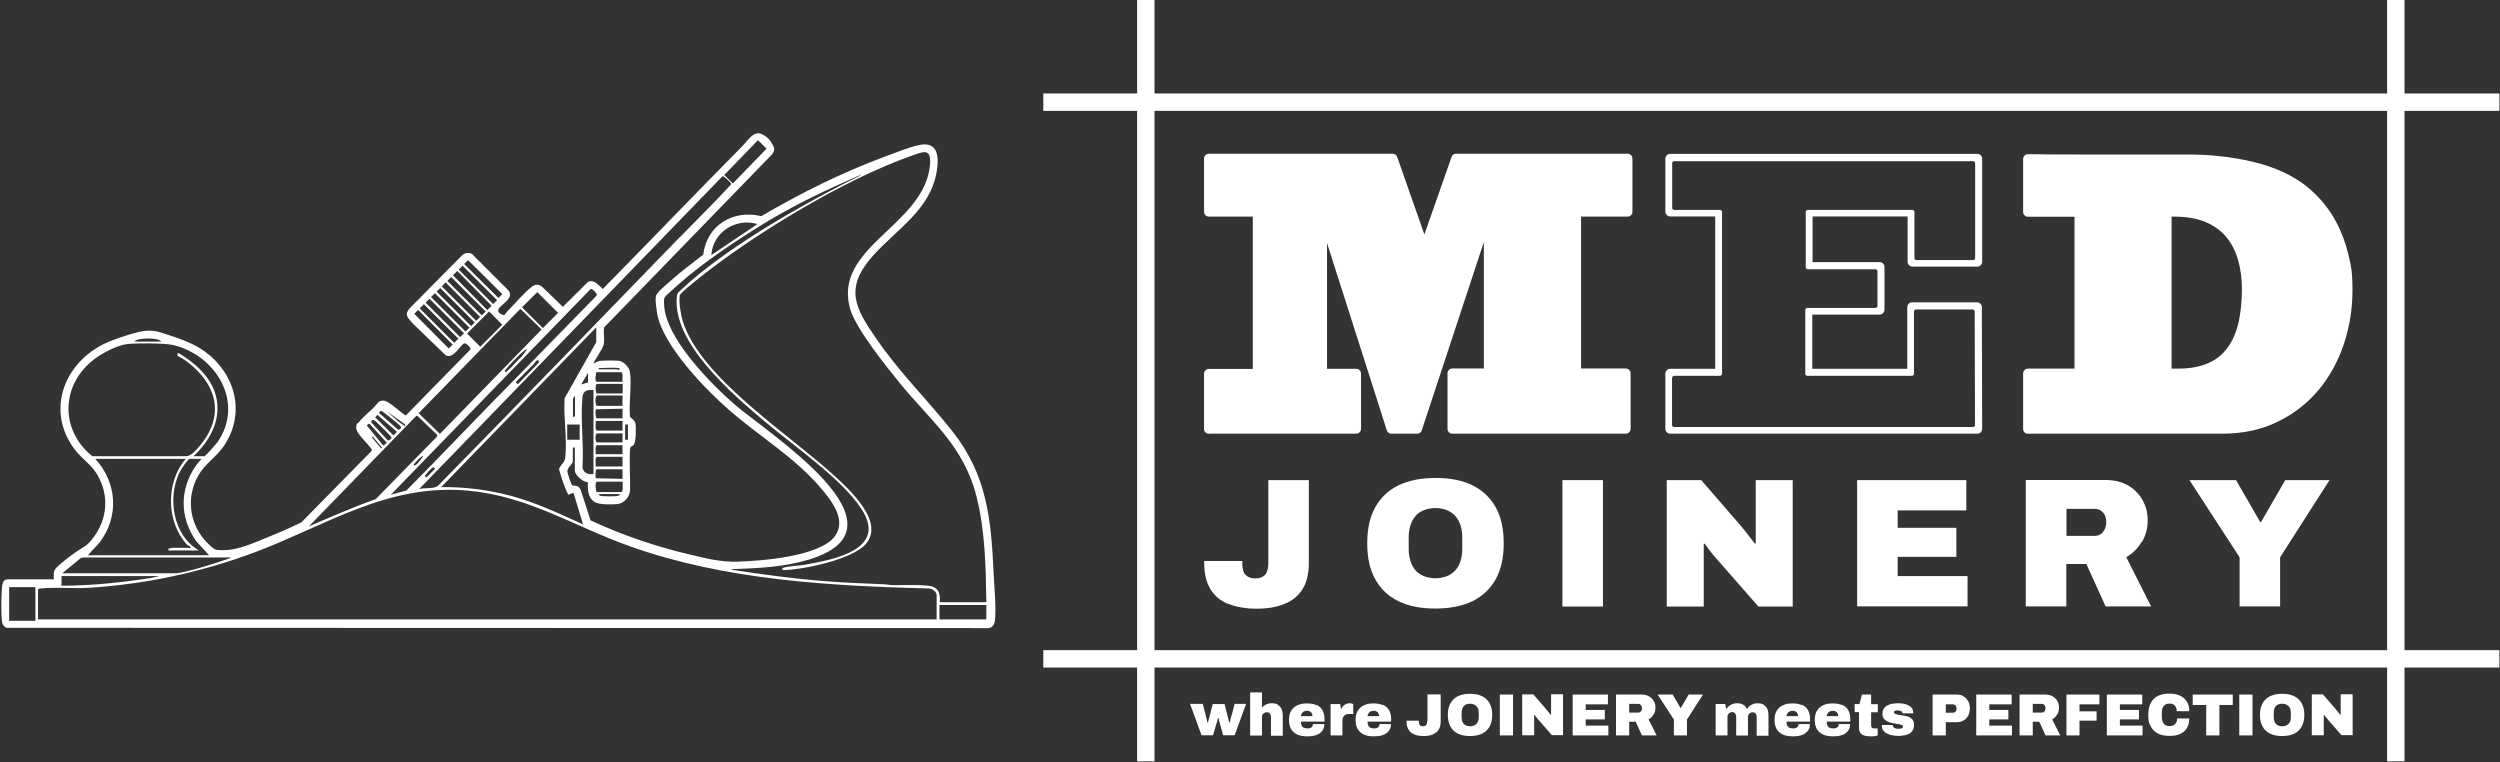
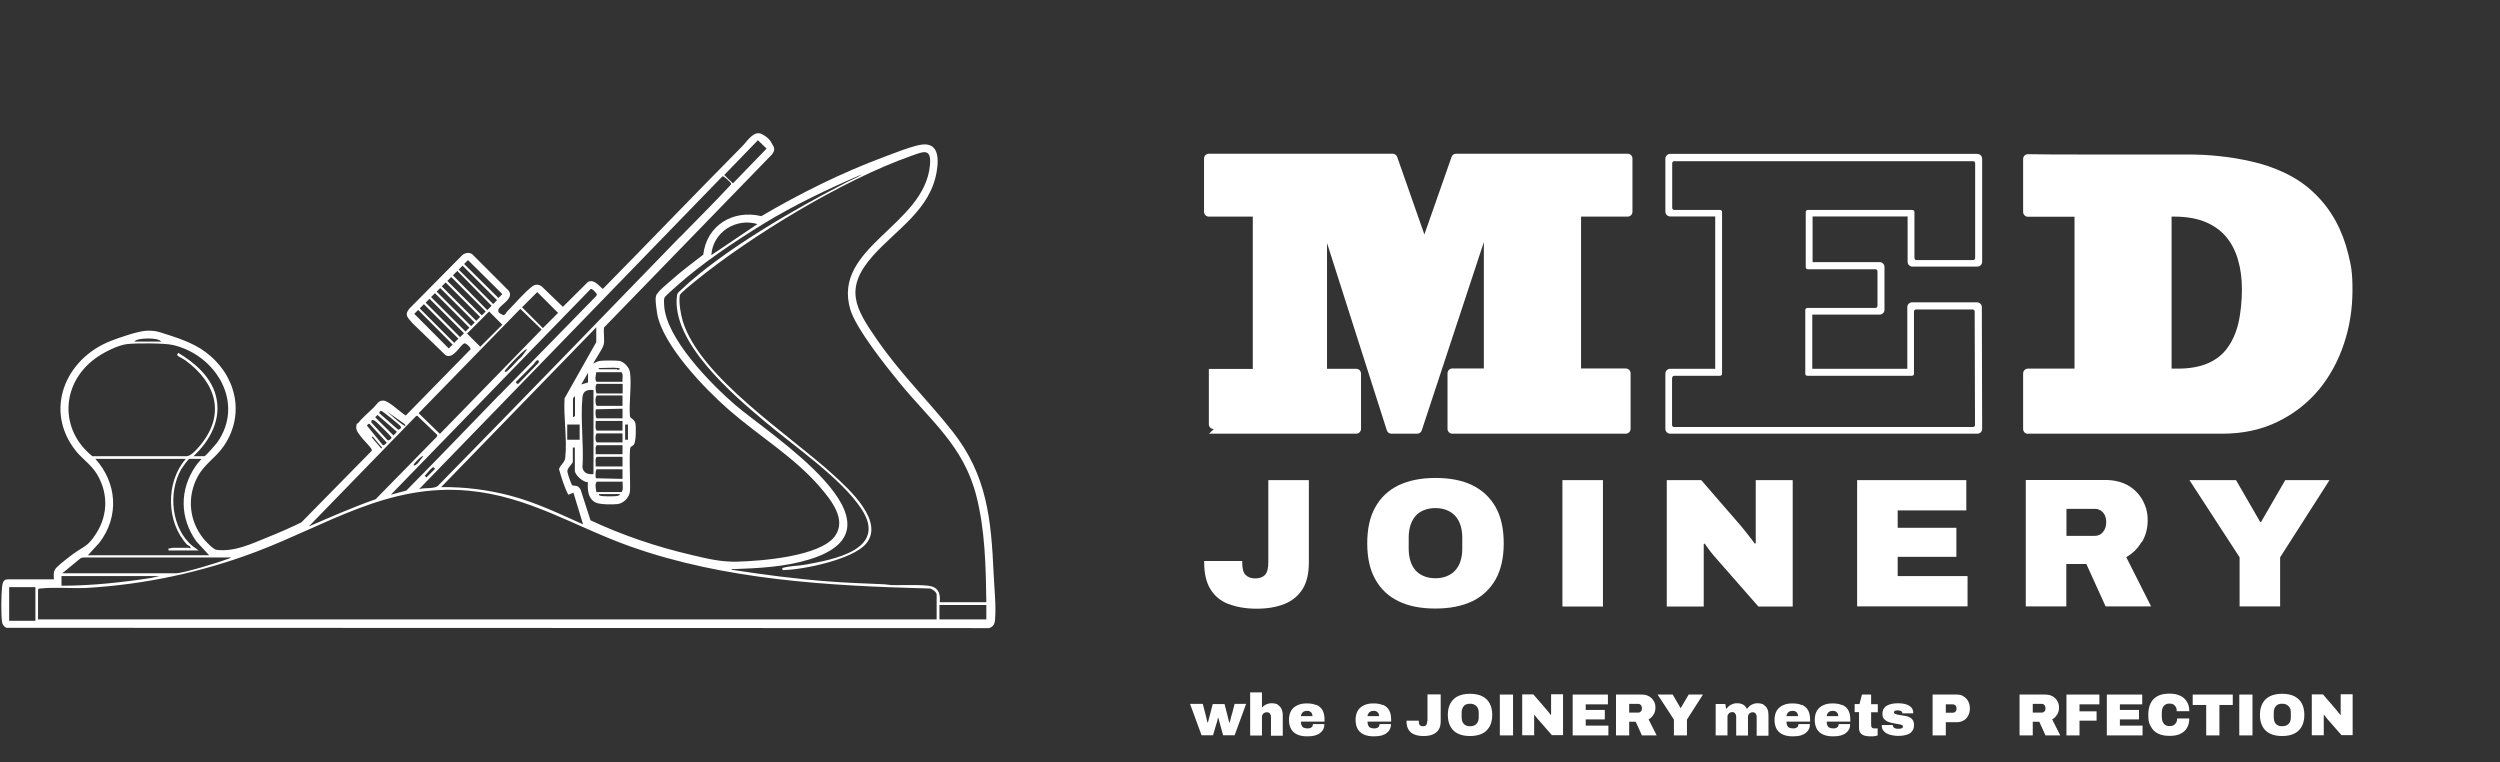
<svg xmlns="http://www.w3.org/2000/svg" id="Layer_1" version="1.1" viewBox="0 0 1610 491">
  <rect x="0" y="0" width="1610" height="491" fill="#333333" stroke="none" />
  <defs>
    <style>
      .st0 {
        fill: #fff;
      }
    </style>
  </defs>
  <path class="st0" d="M34.7,373.2c0-3.3-.7-5.2,1.8-7.8s10.2-8.5,13.1-10.4c5.1-3.3,6.7-3.6,10.6-8.9,9.1-12.2,10.2-27.2,2.4-40.5-3.7-6.2-9.1-9.6-13.5-14.9-21.2-26.3-7.1-59.8,22.4-71.2,5.4-2.1,17.5-6.3,22.8-6.5s7.1.5,9.8,1.3c9.4,3,20.1,6.3,28.1,12.3,19.5,14.3,26.1,39.6,12.1,60.4-5,7.5-12.3,11.5-16.8,19.6-7.3,13.2-5.8,29,3.8,40.6,1.5,1.8,6.1,6.7,8.2,6.9,11.7,1.4,22.4-3.9,33.1-8.2,7.3-2.9,14.5-6.1,21.5-9.5l45.3-46.1v-.9c-2-3.3-10.2-10.3-10-14s.7-2.2,1.4-3.1c2-2.8,7.1-7.1,9.8-9.8s3-4.6,6.4-4.5,11,7.7,14.3,9.6l41.7-42.6c.5-.9-2.9-4.2-3.9-3.9-2.6.7-7.1,10.7-12.2,7.6l-21.2-20.5c-2.7-3.4-5.6-5-2.2-9.3l34.2-34.6c1.8-1.5,4.4-2,6.4-.6l23.3,23.3c4.3,5.2-5.7,9.5-6.4,12.3s2.1,2.8,2.9,3.6c1.3.4,2-1.6,2.8-2.4,4.4-4.4,11.3-12.5,16-16,2.1-1.5,3.8-1.5,6-.2l13.8,13.3,16.2-16.1c4-1.8,6.8,2.4,9.5,4.6,30.1-30.6,59.7-61.5,89.9-92,3.1-3.1,7.3-10.4,12.6-7.7s6.1,5.8,6.7,6.6c1.7,2.5,1.5,4-.2,6.4l-108.2,111.5c-.5,3.4.5,7.7-.2,10.9s-7,11.8-6.6,12.3c1.4-.7,2.7-1.5,4.3-1.7,2.5-.3,9.9-.3,12.3,0,3,.5,6.5,4.2,6.9,7.3,1.2,8.5-.8,19.6,0,28.4.2,1.2,2.9,2,3.5,4.5.5,2.3.4,11.8-.9,13.6-.7,1-1.8,1.2-2.2,1.8-1.2,1.7,0,24-.4,28.4-.4,3.9-3.9,7.6-7.8,8.2-3.2.4-11.7.4-14.4-1-5-2.7-5.1-8-4.9-13.1-3,.2-8.4-4.6-8.4-7.4v-14.9h-1.3v9.1c0,1.4-3.9,4.2-3.5,6.5s2.7,8.5,3.1,8.7c1.2.7,3.6-.6,5.4,2.8l6.4,19.8c20.8,9.7,42.7,17.1,65.1,22.3,10.2,2.4,18.9,4.6,29.5,4.3,15.3-.4,53.1-3.3,62.7-16.3,8-10.8-2.5-23.5-9.5-31.7-16.7-19.4-39.2-32.8-58.4-49.5-15.6-13.6-42.8-41.7-46.5-62.2-.4-2.3-1.2-8.3-.9-10.4s.7-2,1.2-2.8c1.5-2.2,6.6-6.4,8.9-8.4,6.5-5.8,13.6-11.1,20.5-16.4,2.2-18.9,19.2-29.2,37.4-24.8,25.4-14.9,52-28.1,79.7-38.4,6.4-2.4,15-5.8,21.5-7.3,12.5-2.9,13.3,7.2,11.8,16.6-4,25-25.8,37.4-41.2,54.7-18.8,21.2-11.2,33.9,2.8,54.1,15,21.7,32.5,38.7,48.5,58.9,22.3,28.3,24.9,56.6,26.5,91.6.4,8.8,1.7,21.2.9,29.7-.2,2.7-1.1,4.6-3.9,5.4l-632.9-.2c-1.5-.9-2.5-2.1-2.7-3.9-.7-4.6-.5-17.4,0-22.2s2-5.1,4.2-5.1h29.5-.3ZM488.1,90.3l-21.7,22.4,5.6,5.4,21.7-22.4-5.6-5.4ZM605,387.8h30.2c-.3-22.6-.8-46.4-6.4-68.3-8.2-32.4-29.5-48.5-49.5-73-8.7-10.6-28.1-35-31.7-47.2-11.9-40.2,47.8-54,51.3-93,1-11.4-4.4-8.6-12.1-5.9-43.6,15.3-103.1,51.4-139,80.6-1.6,1.3-9.7,7.8-10,9.1-.8,4.4.6,12.4,1.9,16.7,11.2,36.4,69,73.3,97.1,99.1,10,9.2,33.2,30,20.8,44.4-8.5,9.9-39.7,16.5-52.5,16.8-.5,0-.9.4-1.2-.4-.4-1.1,0-.9.7-1.1,3.8-1.1,9.5-1.2,13.6-1.9,18.5-3.3,53.8-9.7,36.6-35.9-12.9-19.7-43.7-40.7-62.2-56.3-20.7-17.4-60.6-51.3-56.6-81.4.2-1.5,1.6-2.5,2.7-3.5,26.7-25.4,73.5-52.3,106.5-69.2,3.2-1.7,7-3,9.8-5.1-21.8,9.4-43.4,19.6-63.6,32-18.5,11.4-39.2,25.2-55.3,39.6-1.3,1.2-7.8,6.8-8.2,7.8-.4,1-.3,3.5-.2,4.7,1,21.4,30.1,50.8,45.7,64.3,21.2,18.4,116.9,78.8,47.4,99.7-15.5,4.7-32,5.5-48.1,6.1-.5,0-1.7-.3-1.5.4,20.5,3.2,41.2,5.9,61.9,7.5,11.5.9,23.1,1.3,34.6,1.8s1.7.4,2.6.5c8.7.4,19.1-.4,27.5.5,6.3.7,8,4.7,7.4,10.6h-.2ZM437.8,152.8c11-11.3,22.2-22.3,32.9-33.9.3-.3.2-.5,0-.9-.4-.8-4.6-4.9-5.5-4.4l-195.3,201.4c3.3-1.1,9.3,0,12-2,52.2-53.2,104-106.8,155.9-160.3h0ZM487.8,144.3c-13.9-4.2-28.8,5.3-29.7,20l29.7-20ZM301.4,167.5l-2.5,2.5,22.1,21.9,2.5-2.5-22.1-21.9ZM297.9,171.1l-2.5,2.5,22.2,22.2,2.5-2.5-22.2-22.2ZM294.5,174.5l-2.8,2.8,22.1,22.4,2.8-2.8-22.1-22.4ZM290.6,178.4l-2.5,2.5,22.2,22.2,2.5-2.5-22.2-22.2ZM287,181.9l-2.5,2.5,22.2,22.2,2.5-2.5-22.2-22.2ZM283.5,185.5l-2.3,2.3,22.2,22.2,2.3-2.3-22.2-22.2ZM321.6,254.4c20.7-21.2,41.7-42.5,62.4-63.8l.4-.9c0-.6-3-4.1-4-3.6l-128.7,132.5,10-2.7c20.1-20.3,39.9-41,59.8-61.5h.1ZM346,188.1l-9.8,9.8,13.4,13.4,9.8-9.8-13.4-13.4ZM280.1,188.8l-2.5,2.5,22.2,22.2,2.5-2.5-22.2-22.2ZM276.6,192.4l-2.5,2.5,22.2,22.2,2.5-2.5-22.2-22.2ZM273,195.9l-2.7,2.7,22.2,22.2,2.7-2.7-22.2-22.2ZM335.1,198.9l-65.5,67.2,13.7,13.3,65.5-67.2-13.7-13.3h0ZM269.3,199.6l-2.5,2.5,22.2,22.3,2.5-2.5-22.2-22.3ZM315,200.6l-14.2,14.2,8.5,8.5,14.2-14.2-8.5-8.5ZM384,220.3v-9.5l-99.9,102.9c15-.2,30,1.7,44.5,5.5,16.3,4.3,31.6,11.6,46.9,18.5l-6.2-20.4-3.3,1.3c-2.7-5.1-4.4-11-6-16.5.8-2.6,3.7-4.3,4-7.1,1.4-12-1.2-26.3-.4-38.5l20.3-36v-.2ZM103.9,220.1c-.5-1-2.5-1.5-3.4-1.7-3-.6-7.3-.5-10.4,0-1,.2-3,.6-3.5,1.6h17.3ZM124.4,293.8h7.3c.6,0,7.3-7.6,8.1-8.7,18.1-25.5-.6-56.4-28.3-62.9-5.5-1.3-23.9-1.3-29.8-.6-6.2.8-15.7,5.7-20.7,9.5-21.7,16.2-22.8,45.7-1.5,62.7h60.7c2.7-.1,5.9-3.8,7.8-5.9,17.6-20.2,11.7-41-8.6-55.8-.9-.7-5-2.8-5.1-3.1-.3-.6,0-1.4.6-1.7,10.3,6.1,20.7,15.1,24,27.1,4.2,15.3-3.5,29.3-14.4,39.5h0ZM339.6,225c-.9-.2-1.2.2-1.8.6-2.2,1.6-10.5,10.1-12.1,12.4-.3.5-1.1,1-.4,1.4s1-.2,1.6-.7c3.2-2.6,5.9-6.4,9.1-9.1l3.5-4.7h0ZM346.7,232.1c-1.1-.8-2.5,1.9-3.1,2.5-3.7,3.8-7.6,7.5-11.3,11.3-.3.7,1.3,2,1.8.9l12.7-13.1c.4-.2,0-1.5,0-1.6h-.1ZM398,237c-2.9-.4-7.9,0-11.1,0s-.7.5-1.1.4v.4h11.3c.3,0,.6.7,1.6.2s.5-.5.4-.7c-.5.1-.9-.4-1.1-.4h0ZM400.9,245.9c-.3-2,.7-4.7-.7-6.2h-16.2c-.2,1.9-1.2,4.6.2,6.2h16.7ZM378.7,246.3v-6.2l-4.4,7.5,4.4-1.3ZM400.9,247.2h-16.6c-1.3,1.6-.6,4.4-.2,6.2h16.9v-6.2h0ZM382.2,251.2c-3.9-.4-6.7.4-7.1,4.6-1.4,14.3,1,30.7,0,45.2.6,3.7,3.6,4.7,7.1,4.3v-54.1h0ZM400.9,254.7h-16.6c-1.1,1.4-1.1,5.2,0,6.7h16.6v-6.7ZM368.9,268.5h.7l.7-.7v-12.6c-.5,0-1.3,1.4-1.3,1.6v11.8h-.1ZM400.9,263.2l-17.1.4c-.4.6-.5,5.2.5,5.8h16.6v-6.2h0ZM245.4,264.5c-.4,0-1.5,1.1-1,1.7l12.1,10.6c1.6-.7,2.5-1.4,1-2.8s-11.4-9.6-12.2-9.5h0ZM249.1,264.9c3.1,2.7,6.6,6.1,10,8.4s1.6.3,1.5-.2l-11.5-8.2h0ZM255.3,277.8l-12.2-10.6-1.5,1.5,11.8,11.7c.4-.5,2.4-2,2-2.6h-.1ZM198.9,339c14.2-6.1,28.4-12.4,43-17.5l39.5-40.3.2-1.1-12.9-12.4-.7.2-69.2,71.2h0ZM249.6,283.5c.8.5,2.5-1,2.6-1.6s-7.3-7.8-8.4-8.8-4.6-4.7-4.7-1.1l10.5,11.5h0ZM400.9,271.1h-17.3c.3,2-.7,4.7.7,6.2h16.6v-6.2h0ZM246.5,286.6c.9.5,2-.9,2.6-1.5l-10.8-11.8c-.8-.9-1.5,0-2,.8l10.2,12.5ZM373.3,273.4h-8v9.8h8v-9.8ZM404.4,273.4h-1.8v9.8h1.8v-9.8ZM400.9,279.1h-16.6c-1.1,1.2-1.1,4.5,0,5.8h16.6v-5.8ZM240,281.1l-.6.5,6.1,7.2.6-.5-6.1-7.2ZM400.9,286.7h-16.6c-1.3,1.4-.4,3.9-.7,5.8h17.3v-5.8h0ZM272.6,293.8c-.9-.8-6.3,5-6.2,5.5.3,1.4,2.1-.6,2.5-.8l3.7-4.7ZM400.9,294.2h-16.6c-1.4,1.5-.4,4.2-.7,6.2h17.3v-6.2h0ZM119.5,295.5h-58.1c14,15.5,15.5,37.1,2.7,53.9l-7.5,8.2h78.1l-8.2-8.9c-10.8-15.1-11-33.4-.4-48.7,1.1-1.6,2.5-3,3.7-4.5h-7.8c-.7,0-4.7,5.7-5.3,6.7-8.6,15.1-6.4,38.3,7.5,49.6l3.8,2.7h-19.5v-1.3c.7.2,1.9-.4,2.4-.4h10.7s1.2.9,1.1-.2-1.8-1.3-2.2-1.8c-13.5-14.5-13.9-40.3-.9-55.2h0ZM276.3,303.2c-.9.9-1.7,2.3-2.8,3.2l1.1,1.1,5.5-5.5c-.8-2.6-2.8.3-3.8,1.3h0ZM400.9,302.2h-16.6c-1,.6-.9,5.2-.5,5.8l17.1.4v-6.2h0ZM400.9,310.2h-16.6c-1.4,1.7-.5,4.6-.2,6.7h16.2c1.4-1.7.4-4.6.7-6.7h-.1ZM24.5,379.6v19.3h578.7v-16.2c0-1.2-3.2-3.9-4.7-3.7-64.5-1.7-131.5-5.4-192.6-27.1-35.8-12.7-65.2-32.3-104.3-35.9-51.8-4.8-90.8,22-136.8,39.4-34.7,13.1-71.4,21-108.6,23.2-9.5.5-21.3-.6-30.2.4-.6,0-1.1,0-1.5.7h0ZM399.1,318.2h-13.3c-.1.9,0,.7.6,1,1.3.6,10,.6,11.5.1s1.2-.6,1.3-1.1h-.1ZM148.3,359H54.5c-.8,0-1.9.1-2.6.5l-11.8,9.7h73c5.1,0,28-7.1,33.8-9.3s1.4,0,1.5-.9h-.1ZM102.6,371h-63v6.2c19.4,0,38.7-2.1,57.8-5,0,0,5.2-1.2,5.2-1.2ZM22.7,378.1H5.9v21.7h16.9v-21.7h0ZM635.2,389.6h-30.2v9.3h30.2v-9.3Z" />
  <g>
    <path class="st0" d="M793.4,459.6c0,.5-.3,1.1-.5,1.8-.2.7-.4,1.4-.5,2.1-.2.7-.3,1.3-.5,1.8h-.3c-.2-.6-.3-1.3-.5-2s-.4-1.4-.5-2.1c-.2-.7-.3-1.2-.4-1.6l-1.6-6.2h-7.6l-1.6,6.2c-.2.6-.3,1.3-.5,1.9s-.4,1.3-.5,1.9c-.2.6-.3,1.3-.5,1.9h-.3c-.2-.6-.3-1.3-.5-2.1-.2-.8-.4-1.5-.5-2.2-.2-.7-.3-1.2-.4-1.5l-1.6-6.2h-8.2l7.4,20.2h7.4l2-6.9c.2-.5.3-1,.5-1.5s.3-1.1.4-1.6c0-.5.2-.9.3-1.3h.2c0,.4.2.8.4,1.4,0,.5.3,1.1.4,1.6.2.5.3,1,.4,1.5l1.9,6.8h7.4l7.4-20.2h-7.4l-1.6,6.2h-.1Z" />
    <path class="st0" d="M823,453.8c-1-.6-2.4-.9-4-.9s-1.5.1-2.3.3c-.8.2-1.5.5-2.1.9-.7.4-1.2.8-1.6,1.4h-.3v-9.6h-7.6v27.8h7.6v-11.9c0-.6,0-1.1.4-1.6.3-.5.6-.9,1.1-1.1.5-.3,1-.4,1.7-.4s.8,0,1.1.2c.3.1.6.3.8.6.2.3.4.6.5.9s.2.7.2,1.2v12.2h7.6v-13.1c0-1.6-.3-3-.8-4.1s-1.3-2-2.3-2.6v-.2Z" />
    <path class="st0" d="M847.7,454.1c-1.7-.8-3.8-1.1-6.2-1.1s-4.3.4-6,1.2c-1.7.8-3,1.9-4,3.5-.9,1.6-1.4,3.5-1.4,5.9s.5,4.4,1.4,6c1,1.6,2.3,2.7,4.1,3.5s3.9,1.1,6.3,1.1,3.4-.2,4.8-.5c1.4-.4,2.5-.9,3.4-1.6s1.6-1.5,2.1-2.5.7-2.1.7-3.3h-7.4c0,.4,0,.8-.2,1.1,0,.4-.3.7-.6.9-.3.3-.7.5-1.1.6-.5.2-1.1.2-1.7.2s-1.8-.2-2.4-.5c-.6-.3-1-.8-1.3-1.5s-.4-1.5-.4-2.4h15.2v-1.3c0-2.4-.4-4.4-1.3-6-.9-1.6-2.2-2.7-3.9-3.5v.2ZM837.8,461.2c0-.7.3-1.3.6-1.8s.7-.9,1.3-1.2c.6-.3,1.3-.4,2.1-.4s1,0,1.4.2.8.4,1.1.7c.3.3.5.7.7,1.1s.2.9.2,1.4h-7.4,0Z" />
-     <path class="st0" d="M869.2,452.9c-.8,0-1.5.1-2.2.4s-1.3.7-1.8,1.2-1,1.2-1.3,2h-.3l-.5-3.1h-6.2v20.2h7.6v-9c0-.8,0-1.4.2-2s.4-1.1.8-1.5c.3-.4.8-.7,1.4-1,.6-.2,1.3-.3,2.1-.3h2.5v-6.4c-.2-.1-.5-.2-.9-.3-.4-.1-.9-.2-1.4-.2h0Z" />
    <path class="st0" d="M890.6,454.1c-1.7-.8-3.8-1.1-6.2-1.1s-4.3.4-6,1.2c-1.7.8-3,1.9-4,3.5-.9,1.6-1.4,3.5-1.4,5.9s.5,4.4,1.4,6c1,1.6,2.3,2.7,4.1,3.5s3.9,1.1,6.3,1.1,3.4-.2,4.8-.5c1.4-.4,2.5-.9,3.4-1.6s1.6-1.5,2.1-2.5.7-2.1.7-3.3h-7.4c0,.4,0,.8-.2,1.1,0,.4-.3.7-.6.9-.3.3-.7.5-1.1.6-.5.2-1.1.2-1.7.2s-1.8-.2-2.4-.5c-.6-.3-1-.8-1.3-1.5s-.4-1.5-.4-2.4h15.2v-1.3c0-2.4-.4-4.4-1.3-6-.9-1.6-2.2-2.7-3.9-3.5v.2ZM880.7,461.2c0-.7.3-1.3.6-1.8s.7-.9,1.3-1.2c.6-.3,1.3-.4,2.1-.4s1,0,1.4.2.8.4,1.1.7c.3.3.5.7.7,1.1s.2.9.2,1.4h-7.4,0Z" />
    <path class="st0" d="M919.1,464.4c0,1.2-.2,2.1-.7,2.6s-1.1.7-2,.7-1.6-.2-2-.7c-.5-.5-.7-1.4-.7-2.6v-.3h-7.9v.3c0,2.2.4,4.1,1.3,5.5s2.1,2.5,3.8,3.1c1.6.7,3.6,1,5.9,1s4.2-.3,5.9-1c1.6-.7,2.9-1.7,3.8-3.1.9-1.4,1.3-3.2,1.3-5.5v-17.2h-8.5v17.2h-.2Z" />
    <path class="st0" d="M954.4,448.3c-2.1-1-4.7-1.5-7.7-1.5s-5.5.5-7.7,1.5c-2.1,1-3.7,2.5-4.9,4.6-1.1,2-1.7,4.5-1.7,7.5s.6,5.5,1.7,7.5c1.1,2,2.7,3.6,4.9,4.6,2.1,1,4.7,1.5,7.7,1.5s5.6-.5,7.7-1.5c2.1-1,3.7-2.5,4.9-4.6,1.1-2,1.7-4.5,1.7-7.5s-.6-5.5-1.7-7.5c-1.1-2-2.7-3.5-4.9-4.6ZM952.3,461.7c0,.9,0,1.7-.3,2.5s-.6,1.4-1.1,1.9-1.1,1-1.8,1.2c-.7.3-1.5.4-2.4.4s-1.7-.1-2.4-.4-1.3-.7-1.7-1.2c-.5-.5-.8-1.2-1-1.9-.2-.8-.3-1.6-.3-2.5v-2.5c0-.9,0-1.7.3-2.5s.6-1.4,1-1.9c.5-.5,1-1,1.7-1.2.7-.3,1.5-.4,2.4-.4s1.7.1,2.4.4,1.3.7,1.8,1.2.8,1.2,1.1,1.9c.2.8.3,1.6.3,2.5v2.5Z" />
    <rect class="st0" x="965.9" y="447.3" width="8.5" height="26.3" />
    <path class="st0" d="M998.9,456.7v3.7h-.2c-.2-.2-.5-.6-.9-1.1s-.8-1-1.2-1.5-.7-.9-.9-1.1l-8.2-9.5h-7.2v26.3h7.7v-13.1h.2c.3.3.6.7.9,1.1.3.4.7.9,1.1,1.4l9.2,10.5h7.2v-26.3h-7.7v9.5h0Z" />
    <polygon class="st0" points="1021.2 463.3 1033.5 463.3 1033.5 457.2 1021.2 457.2 1021.2 453.6 1035.5 453.6 1035.5 447.3 1012.8 447.3 1012.8 473.6 1035.8 473.6 1035.8 467.3 1021.2 467.3 1021.2 463.3" />
    <path class="st0" d="M1064.9,460.2c.8-1.3,1.2-2.8,1.2-4.5s-.3-2.9-1-4.1c-.7-1.3-1.7-2.3-3-3.1-1.3-.8-3-1.2-4.9-1.2h-16.5v26.3h8.5v-8.8h4.2l4,8.8h9.5l-5.2-10.3c1.4-.8,2.4-1.8,3.2-3.2h0ZM1056.8,458.1c-.5.5-1,.8-1.7.8h-5.9v-5.6h5.9c.5,0,.9.1,1.2.4.4.2.6.6.8,1,.2.4.3.9.3,1.4,0,.9-.2,1.6-.7,2.1h0Z" />
    <polygon class="st0" points="1082.4 456 1082.3 456 1077.2 447.3 1067.5 447.3 1078 463.4 1078 473.6 1086.4 473.6 1086.4 463.4 1096.7 447.3 1087.5 447.3 1082.4 456" />
    <path class="st0" d="M1135.8,453.8c-1-.6-2.3-.9-3.9-.9s-1.7.1-2.6.4c-.8.3-1.6.6-2.3,1.2-.7.5-1.3,1.2-1.8,1.9h-.3c-.5-1.1-1.2-2-2.3-2.6-1-.6-2.3-.9-3.9-.9s-1.8.1-2.6.4c-.9.3-1.6.6-2.4,1.2-.7.5-1.3,1.2-1.8,1.9h-.3l-.5-3h-6.2v20.2h7.6v-11.9c0-.6,0-1.1.4-1.6s.6-.9,1.1-1.1c.4-.3,1-.4,1.6-.4s.7,0,1,.2c.3.1.6.3.8.6.2.3.4.6.5.9s.2.7.2,1.2v12.2h7.6v-11.9c0-.6,0-1.1.4-1.6.2-.5.6-.9,1.1-1.1.5-.3,1-.4,1.6-.4s.7,0,1,.2c.3.1.6.3.8.6.2.3.4.6.5.9s.2.7.2,1.2v12.2h7.6v-13.1c0-1.6-.2-3-.7-4.1s-1.3-2-2.3-2.6v-.2Z" />
    <path class="st0" d="M1160.4,454.1c-1.7-.8-3.8-1.1-6.2-1.1s-4.3.4-6,1.2c-1.7.8-3,1.9-4,3.5-.9,1.6-1.4,3.5-1.4,5.9s.5,4.4,1.4,6c1,1.6,2.3,2.7,4.1,3.5,1.8.8,3.9,1.1,6.3,1.1s3.4-.2,4.8-.5c1.4-.4,2.5-.9,3.4-1.6s1.6-1.5,2.1-2.5.7-2.1.7-3.3h-7.4c0,.4,0,.8-.2,1.1,0,.4-.3.7-.6.9-.3.3-.7.5-1.1.6-.5.2-1.1.2-1.7.2s-1.8-.2-2.4-.5-1-.8-1.3-1.5-.4-1.5-.4-2.4h15.2v-1.3c0-2.4-.4-4.4-1.3-6s-2.2-2.7-3.9-3.5v.2ZM1150.5,461.2c0-.7.3-1.3.6-1.8.3-.5.7-.9,1.3-1.2.6-.3,1.3-.4,2.1-.4s1,0,1.4.2.8.4,1.1.7c.3.3.5.7.7,1.1s.2.9.2,1.4h-7.4,0Z" />
    <path class="st0" d="M1186.3,454.1c-1.7-.8-3.8-1.1-6.2-1.1s-4.3.4-6,1.2c-1.7.8-3,1.9-4,3.5-.9,1.6-1.4,3.5-1.4,5.9s.5,4.4,1.4,6c1,1.6,2.3,2.7,4.1,3.5,1.8.8,3.9,1.1,6.3,1.1s3.4-.2,4.8-.5c1.4-.4,2.5-.9,3.4-1.6s1.6-1.5,2.1-2.5.7-2.1.7-3.3h-7.4c0,.4,0,.8-.2,1.1,0,.4-.3.7-.6.9-.3.3-.7.5-1.1.6-.5.2-1.1.2-1.7.2s-1.8-.2-2.4-.5-1-.8-1.3-1.5-.4-1.5-.4-2.4h15.2v-1.3c0-2.4-.4-4.4-1.3-6s-2.2-2.7-3.9-3.5v.2ZM1176.4,461.2c0-.7.3-1.3.6-1.8.3-.5.7-.9,1.3-1.2.6-.3,1.3-.4,2.1-.4s1,0,1.4.2.8.4,1.1.7c.3.3.5.7.7,1.1s.2.9.2,1.4h-7.4,0Z" />
    <path class="st0" d="M1204.8,447.3h-5.7l-1.6,6.1h-3.1v5.2h2.8v10.1c0,1.4.3,2.5.9,3.3s1.4,1.3,2.5,1.7c1.1.3,2.3.5,3.7.5h1.6c.6,0,1.2-.1,1.8-.2.6-.1,1.1-.2,1.5-.4v-4.5h-2.1c-.9,0-1.4-.2-1.7-.7-.3-.4-.4-1.1-.4-2v-7.7h4.3v-5.2h-4.3v-6.1h-.2Z" />
    <path class="st0" d="M1229.3,461.7c-1-.4-2.1-.7-3.2-.8-1.1-.2-2.2-.3-3.1-.5-.6-.1-1.2-.2-1.7-.4-.5-.1-.9-.3-1.2-.5-.3-.2-.4-.4-.4-.7s0-.6.3-.8c.2-.2.5-.3.8-.4.3,0,.6-.1.9-.1h.7c.4,0,.9,0,1.3.2.4.1.8.3,1,.5.3.2.4.6.4.9v.3h7v-.5c0-1.1-.3-2-.8-2.8-.6-.8-1.3-1.4-2.3-1.9-.9-.5-2-.8-3.1-1s-2.3-.3-3.4-.3-2.6.1-3.8.3c-1.2.2-2.3.6-3.3,1.1s-1.7,1.2-2.3,2.1c-.5.9-.8,2-.8,3.3s.2,2.1.7,2.9c.5.7,1.2,1.3,2,1.8.8.4,1.7.8,2.7,1s1.9.4,2.9.6c.9.2,1.7.3,2.4.4.7.1,1.3.3,1.8.5s.7.5.7,1-.2.8-.6,1-.8.3-1.3.4h-1.3c-.6,0-1.1,0-1.6-.2s-.9-.4-1.2-.7c-.3-.3-.5-.7-.5-1.1v-.4h-7.1v.5c0,1.2.3,2.2.9,3s1.4,1.5,2.4,2,2.1.9,3.3,1.1c1.2.2,2.4.4,3.7.4s2.7-.1,4-.3,2.4-.6,3.3-1.1c1-.5,1.7-1.3,2.3-2.2.6-.9.8-2.1.8-3.5s-.3-2.6-1-3.4c-.6-.8-1.5-1.4-2.5-1.8h.2Z" />
    <path class="st0" d="M1264.5,448.4c-1.3-.8-2.7-1.1-4.4-1.1h-15.5v26.3h8.5v-8.5h7.1c1.6,0,3.1-.4,4.3-1.1,1.3-.7,2.3-1.8,3-3.1.7-1.3,1.1-2.9,1.1-4.7s-.4-3.3-1.1-4.6c-.7-1.3-1.7-2.4-3-3.1h0ZM1259.3,458.3c-.4.5-1.1.7-2,.7h-4.2v-5.4h4.2c.6,0,1.1.1,1.5.3.4.2.7.5.9.9.2.4.3.9.3,1.5,0,.9-.2,1.6-.7,2h0Z" />
-     <polygon class="st0" points="1281.1 463.3 1293.4 463.3 1293.4 457.2 1281.1 457.2 1281.1 453.6 1295.5 453.6 1295.5 447.3 1272.7 447.3 1272.7 473.6 1295.7 473.6 1295.7 467.3 1281.1 467.3 1281.1 463.3" />
    <path class="st0" d="M1324.8,460.2c.8-1.3,1.2-2.8,1.2-4.5s-.3-2.9-1-4.1c-.7-1.3-1.7-2.3-3-3.1-1.3-.8-3-1.2-4.9-1.2h-16.5v26.3h8.5v-8.8h4.2l4,8.8h9.5l-5.2-10.3c1.4-.8,2.4-1.8,3.2-3.2h0ZM1316.7,458.1c-.5.5-1,.8-1.7.8h-5.9v-5.6h5.9c.5,0,.9.1,1.2.4.4.2.6.6.8,1,.2.4.3.9.3,1.4,0,.9-.2,1.6-.7,2.1h0Z" />
    <polygon class="st0" points="1330.8 473.6 1339.2 473.6 1339.2 464.1 1350.2 464.1 1350.2 458.1 1339.2 458.1 1339.2 453.6 1352 453.6 1352 447.3 1330.8 447.3 1330.8 473.6" />
    <polygon class="st0" points="1365.2 463.3 1377.5 463.3 1377.5 457.2 1365.2 457.2 1365.2 453.6 1379.6 453.6 1379.6 447.3 1356.8 447.3 1356.8 473.6 1379.8 473.6 1379.8 467.3 1365.2 467.3 1365.2 463.3" />
    <path class="st0" d="M1392.7,456c.3-.9.9-1.6,1.6-2.1s1.7-.8,2.9-.8,1.9.2,2.5.6c.7.4,1.2,1,1.6,1.7s.5,1.6.5,2.6h8.1c0-2.5-.5-4.5-1.6-6.2s-2.5-3-4.4-3.8c-1.9-.9-4.1-1.3-6.7-1.3-4.5,0-7.9,1.1-10.2,3.4-2.3,2.3-3.5,5.7-3.5,10.2s.5,5.5,1.6,7.5c1,2,2.6,3.6,4.6,4.6s4.5,1.5,7.5,1.5,5-.4,6.9-1.3,3.3-2.1,4.3-3.8c1-1.7,1.5-3.7,1.5-6.1h-7.8c0,1-.2,1.9-.6,2.6s-.9,1.3-1.6,1.7c-.7.4-1.7.6-2.8.6s-2.1-.3-2.8-.8c-.7-.5-1.2-1.2-1.6-2.1-.3-.9-.5-2-.5-3.2v-2.5c0-1.2.2-2.3.5-3.2v.2Z" />
    <polygon class="st0" points="1412.1 454 1420.8 454 1420.8 473.6 1429.3 473.6 1429.3 454 1437.9 454 1437.9 447.3 1412.1 447.3 1412.1 454" />
    <rect class="st0" x="1442.1" y="447.3" width="8.5" height="26.3" />
    <path class="st0" d="M1477.4,448.3c-2.1-1-4.7-1.5-7.7-1.5s-5.5.5-7.7,1.5c-2.1,1-3.7,2.5-4.9,4.6-1.1,2-1.7,4.5-1.7,7.5s.6,5.5,1.7,7.5,2.7,3.6,4.9,4.6c2.1,1,4.7,1.5,7.7,1.5s5.6-.5,7.7-1.5,3.7-2.5,4.9-4.6c1.1-2,1.7-4.5,1.7-7.5s-.6-5.5-1.7-7.5-2.7-3.5-4.9-4.6ZM1475.3,461.7c0,.9,0,1.7-.3,2.5-.2.8-.6,1.4-1.1,1.9s-1.1,1-1.8,1.2c-.7.3-1.5.4-2.4.4s-1.7-.1-2.4-.4c-.7-.3-1.3-.7-1.7-1.2-.5-.5-.8-1.2-1-1.9-.2-.8-.3-1.6-.3-2.5v-2.5c0-.9,0-1.7.3-2.5.2-.8.6-1.4,1-1.9.5-.5,1-1,1.7-1.2.7-.3,1.5-.4,2.4-.4s1.7.1,2.4.4c.7.3,1.3.7,1.8,1.2s.8,1.2,1.1,1.9c.2.8.3,1.6.3,2.5v2.5Z" />
    <path class="st0" d="M1507.4,456.7v3.7h-.2c-.2-.2-.5-.6-.9-1.1s-.8-1-1.2-1.5c-.4-.5-.7-.9-.9-1.1l-8.2-9.5h-7.2v26.3h7.7v-13.1h.2c.3.3.6.7.9,1.1s.7.9,1.1,1.4l9.2,10.5h7.2v-26.3h-7.7v9.5h0Z" />
    <path class="st0" d="M791.1,388.9c5,2,11.1,3.1,18.1,3.1s13-1,18.1-3.1c5-2,8.9-5.3,11.6-9.6,2.7-4.4,4-10,4-17v-53.1h-26.1v53c0,3.8-.7,6.4-2.1,8-1.4,1.5-3.5,2.3-6.3,2.3s-4.8-.8-6.3-2.3-2.1-4.2-2.1-8v-.9h-24.5v1.1c0,6.9,1.3,12.6,4,17s6.5,7.6,11.6,9.6h0Z" />
    <path class="st0" d="M948.2,312.5c-6.5-3.2-14.5-4.7-23.8-4.7s-17.1,1.6-23.7,4.7c-6.5,3.2-11.5,7.8-15,14.1-3.5,6.2-5.2,14-5.2,23.3s1.7,17,5.2,23.2c3.5,6.3,8.5,11,15,14.1,6.5,3.2,14.4,4.7,23.7,4.7s17.2-1.6,23.8-4.7c6.5-3.2,11.5-7.9,15-14.1,3.5-6.3,5.2-14,5.2-23.2s-1.7-17.1-5.2-23.3c-3.5-6.2-8.5-10.9-15-14.1ZM941.7,353.6c0,2.8-.4,5.3-1.1,7.6-.7,2.3-1.8,4.3-3.3,6s-3.3,2.9-5.4,3.8c-2.2.9-4.7,1.4-7.5,1.4s-5.3-.5-7.5-1.4-4-2.2-5.4-3.8c-1.4-1.7-2.5-3.6-3.2-6-.7-2.3-1.1-4.9-1.1-7.6v-7.6c0-2.8.4-5.3,1.1-7.6.7-2.3,1.8-4.3,3.2-6s3.2-2.9,5.4-3.8,4.7-1.4,7.5-1.4,5.3.5,7.5,1.4,4,2.2,5.4,3.8c1.5,1.7,2.5,3.6,3.3,6,.7,2.3,1.1,4.9,1.1,7.6v7.6Z" />
    <rect class="st0" x="1006.2" y="309.2" width="26.1" height="81.4" />
    <path class="st0" d="M1130.7,338.4v4.9c0,2.2,0,4.4,0,6.6l-.6.2c-.6-.9-1.6-2.2-2.8-3.7-1.2-1.5-2.4-3.1-3.6-4.6s-2.1-2.6-2.8-3.4l-25.3-29.2h-22.2v81.4h23.8v-35.8c0-1.5,0-3,0-4.5l.6-.2c.9,1.2,1.8,2.4,2.7,3.7s2.1,2.7,3.4,4.3l28.5,32.5h22.1v-81.4h-23.8v29.2h0Z" />
    <polygon class="st0" points="1222.1 358.6 1259.9 358.6 1259.9 339.9 1222.1 339.9 1222.1 328.7 1266.3 328.7 1266.3 309.2 1196 309.2 1196 390.5 1267.1 390.5 1267.1 371 1222.1 371 1222.1 358.6" />
    <path class="st0" d="M1379.4,349.1c2.4-4.1,3.7-8.7,3.7-13.9s-1-8.8-3.1-12.8c-2.1-3.9-5.1-7.1-9.2-9.6-4.1-2.4-9.1-3.7-15.2-3.7h-51v81.4h26.1v-27.3h12.9l12.4,27.3h29.3l-16-31.7c4.2-2.4,7.5-5.7,9.9-9.8h.2ZM1354.3,342.7c-1.4,1.6-3.2,2.4-5.2,2.4h-18.3v-17.4h18.3c1.4,0,2.7.4,3.8,1.1,1.1.7,2,1.8,2.6,3,.6,1.3.9,2.7.9,4.4,0,2.7-.7,4.8-2.1,6.4h0Z" />
    <polygon class="st0" points="1456.1 336.2 1455.6 336.2 1440 309.2 1410 309.2 1442.3 358.9 1442.3 390.5 1468.4 390.5 1468.4 358.9 1500.2 309.2 1471.7 309.2 1456.1 336.2" />
    <path class="st0" d="M1075.6,279.3h197.8c.8,0,1.6-.3,2.2-.9s.9-1.4.9-2.2l-.2-78.4c0-1.7-1.4-3.1-3.1-3.1h-41.8c-1.7,0-3.1,1.4-3.1,3.1v39.7h-61.2v-34.9h43.4c1.7,0,3.1-1.4,3.1-3.1v-27.6c0-1.7-1.4-3.1-3.1-3.1h-43.2v-29.4h61.2v29.2c0,1.7,1.4,3.1,3.1,3.1h41.8c1.7,0,3.1-1.4,3.1-3.1v-66.4c0-1.7-1.4-3.1-3.1-3.1h-197.8c-1.7,0-3.1,1.4-3.1,3.1v34.1c0,1.7,1.4,3.1,3.1,3.1h29v98.1h-29c-1.7,0-3.1,1.4-3.1,3.1v35.6c0,1.7,1.4,3.1,3.1,3.1h0ZM1076.9,243.3c0-.7.6-1.3,1.3-1.3h29.5c.7,0,1.3-.6,1.3-1.3v-104.2c0-.7-.6-1.3-1.3-1.3h-29.5c-.7,0-1.3-.6-1.3-1.3v-28.8c0-.7.6-1.3,1.3-1.3h192.5c.7,0,1.3.6,1.3,1.3v61.1c0,.7-.6,1.3-1.3,1.3h-36.5c-.7,0-1.3-.6-1.3-1.3v-29.7c0-.7-.6-1.3-1.3-1.3h-67.4c-.7,0-1.3.6-1.3,1.3v35.6c0,.7.6,1.3,1.3,1.3h43.6c.7,0,1.3.6,1.3,1.3v22.3c0,.7-.6,1.3-1.3,1.3h-43.9c-.7,0-1.3.6-1.3,1.3v41.1c0,.7.6,1.3,1.3,1.3h67.4c.7,0,1.3-.6,1.3-1.3v-40.1c0-.7.6-1.3,1.3-1.3h36.5c.7,0,1.3.6,1.3,1.3l.2,73.1c0,.4,0,.7-.4.9-.2.2-.6.4-.9.4h-192.5c-.7,0-1.3-.6-1.3-1.3v-30.3h.1Z" />
    <path class="st0" d="M1306,279.3h125.1c13.4,0,25.4-2.6,35.9-7.8,10.5-5.1,19.3-12.1,26.4-20.6,7-8.5,12.4-18.4,16.1-29.5,3.7-11,5.5-22.7,5.5-34.6s-.9-15.6-2.7-23.1c-1.8-7.5-4.5-14.7-8.1-21.3s-8.2-12.7-13.8-18c-5.5-5.4-12.1-9.8-19.5-13.3-6.6-3.1-13.5-5.4-20.5-7-6.9-1.6-13.9-2.8-20.8-3.5-6.9-.8-14-1.1-21.1-1.1h-70.5c-10.3,0-21.1,0-32-.2h0c-.8,0-1.6.3-2.2.9s-.9,1.4-.9,2.2v34.1c0,1.7,1.4,3.1,3.1,3.1h30v97.8h-30c-1.7,0-3.1,1.4-3.1,3.1v35.8c0,1.7,1.4,3.1,3.1,3.1h0ZM1398.4,139.5h1.9c7.8,0,14.6,1.2,20.1,3.5,5.4,2.3,9.9,5.5,13.3,9.6s6,9.1,7.6,14.8c1.7,5.8,2.5,12.2,2.5,19.1s-.8,15.3-2.3,21.7c-1.5,6.2-3.9,11.6-7.1,15.9-3.1,4.3-7.3,7.6-12.4,9.8-5.2,2.3-11.7,3.5-19.4,3.5h-4.1v-97.8h0Z" />
-     <path class="st0" d="M778.6,279.3h94.8c1.7,0,3.1-1.4,3.1-3.1v-35.6c0-1.7-1.4-3.1-3.1-3.1h-18.8v-81l38.5,120.6c.4,1.3,1.6,2.2,2.9,2.2h16.7c1.3,0,2.5-.9,2.9-2.1l40-121.3v81.4h-20.3c-1.7,0-3.1,1.4-3.1,3.1v35.8c0,1.7,1.4,3.1,3.1,3.1h111.7c1.7,0,3.1-1.4,3.1-3.1v-35.8c0-1.7-1.4-3.1-3.1-3.1h-28.8v-97.8h30c1.7,0,3.1-1.4,3.1-3.1v-34.3c0-1.7-1.4-3.1-3.1-3.1h-110.5c-1.3,0-2.5.8-2.9,2.1l-17.5,49.9-17.5-49.9c-.4-1.2-1.6-2.1-2.9-2.1h-118.4c-1.7,0-3.1,1.4-3.1,3.1v34.3c0,1.7,1.4,3.1,3.1,3.1h28.3v98.1h-28.3c-1.7,0-3.1,1.4-3.1,3.1v35.6c0,1.7,1.4,3.1,3.1,3.1h.1Z" />
-     <path class="st0" d="M1609.6,71.4v-11.2h-61.1V-.2h-11.2v60.4h-793.8V-.2h-11.2v60.4h-60.4v11.2h60.4v347.3h-60.4v11.2h60.4v60.4h11.2v-60.4h793.8v60.4h11.2v-60.4h61.1v-11.2h-61.1V71.4h61.1ZM1537.3,418.7h-793.8V71.4h793.8v347.3h0Z" />
+     <path class="st0" d="M778.6,279.3h94.8c1.7,0,3.1-1.4,3.1-3.1v-35.6c0-1.7-1.4-3.1-3.1-3.1h-18.8v-81l38.5,120.6c.4,1.3,1.6,2.2,2.9,2.2h16.7c1.3,0,2.5-.9,2.9-2.1l40-121.3v81.4h-20.3c-1.7,0-3.1,1.4-3.1,3.1v35.8c0,1.7,1.4,3.1,3.1,3.1h111.7c1.7,0,3.1-1.4,3.1-3.1v-35.8c0-1.7-1.4-3.1-3.1-3.1h-28.8v-97.8h30c1.7,0,3.1-1.4,3.1-3.1v-34.3c0-1.7-1.4-3.1-3.1-3.1h-110.5c-1.3,0-2.5.8-2.9,2.1l-17.5,49.9-17.5-49.9c-.4-1.2-1.6-2.1-2.9-2.1h-118.4c-1.7,0-3.1,1.4-3.1,3.1v34.3c0,1.7,1.4,3.1,3.1,3.1h28.3v98.1h-28.3v35.6c0,1.7,1.4,3.1,3.1,3.1h.1Z" />
  </g>
</svg>